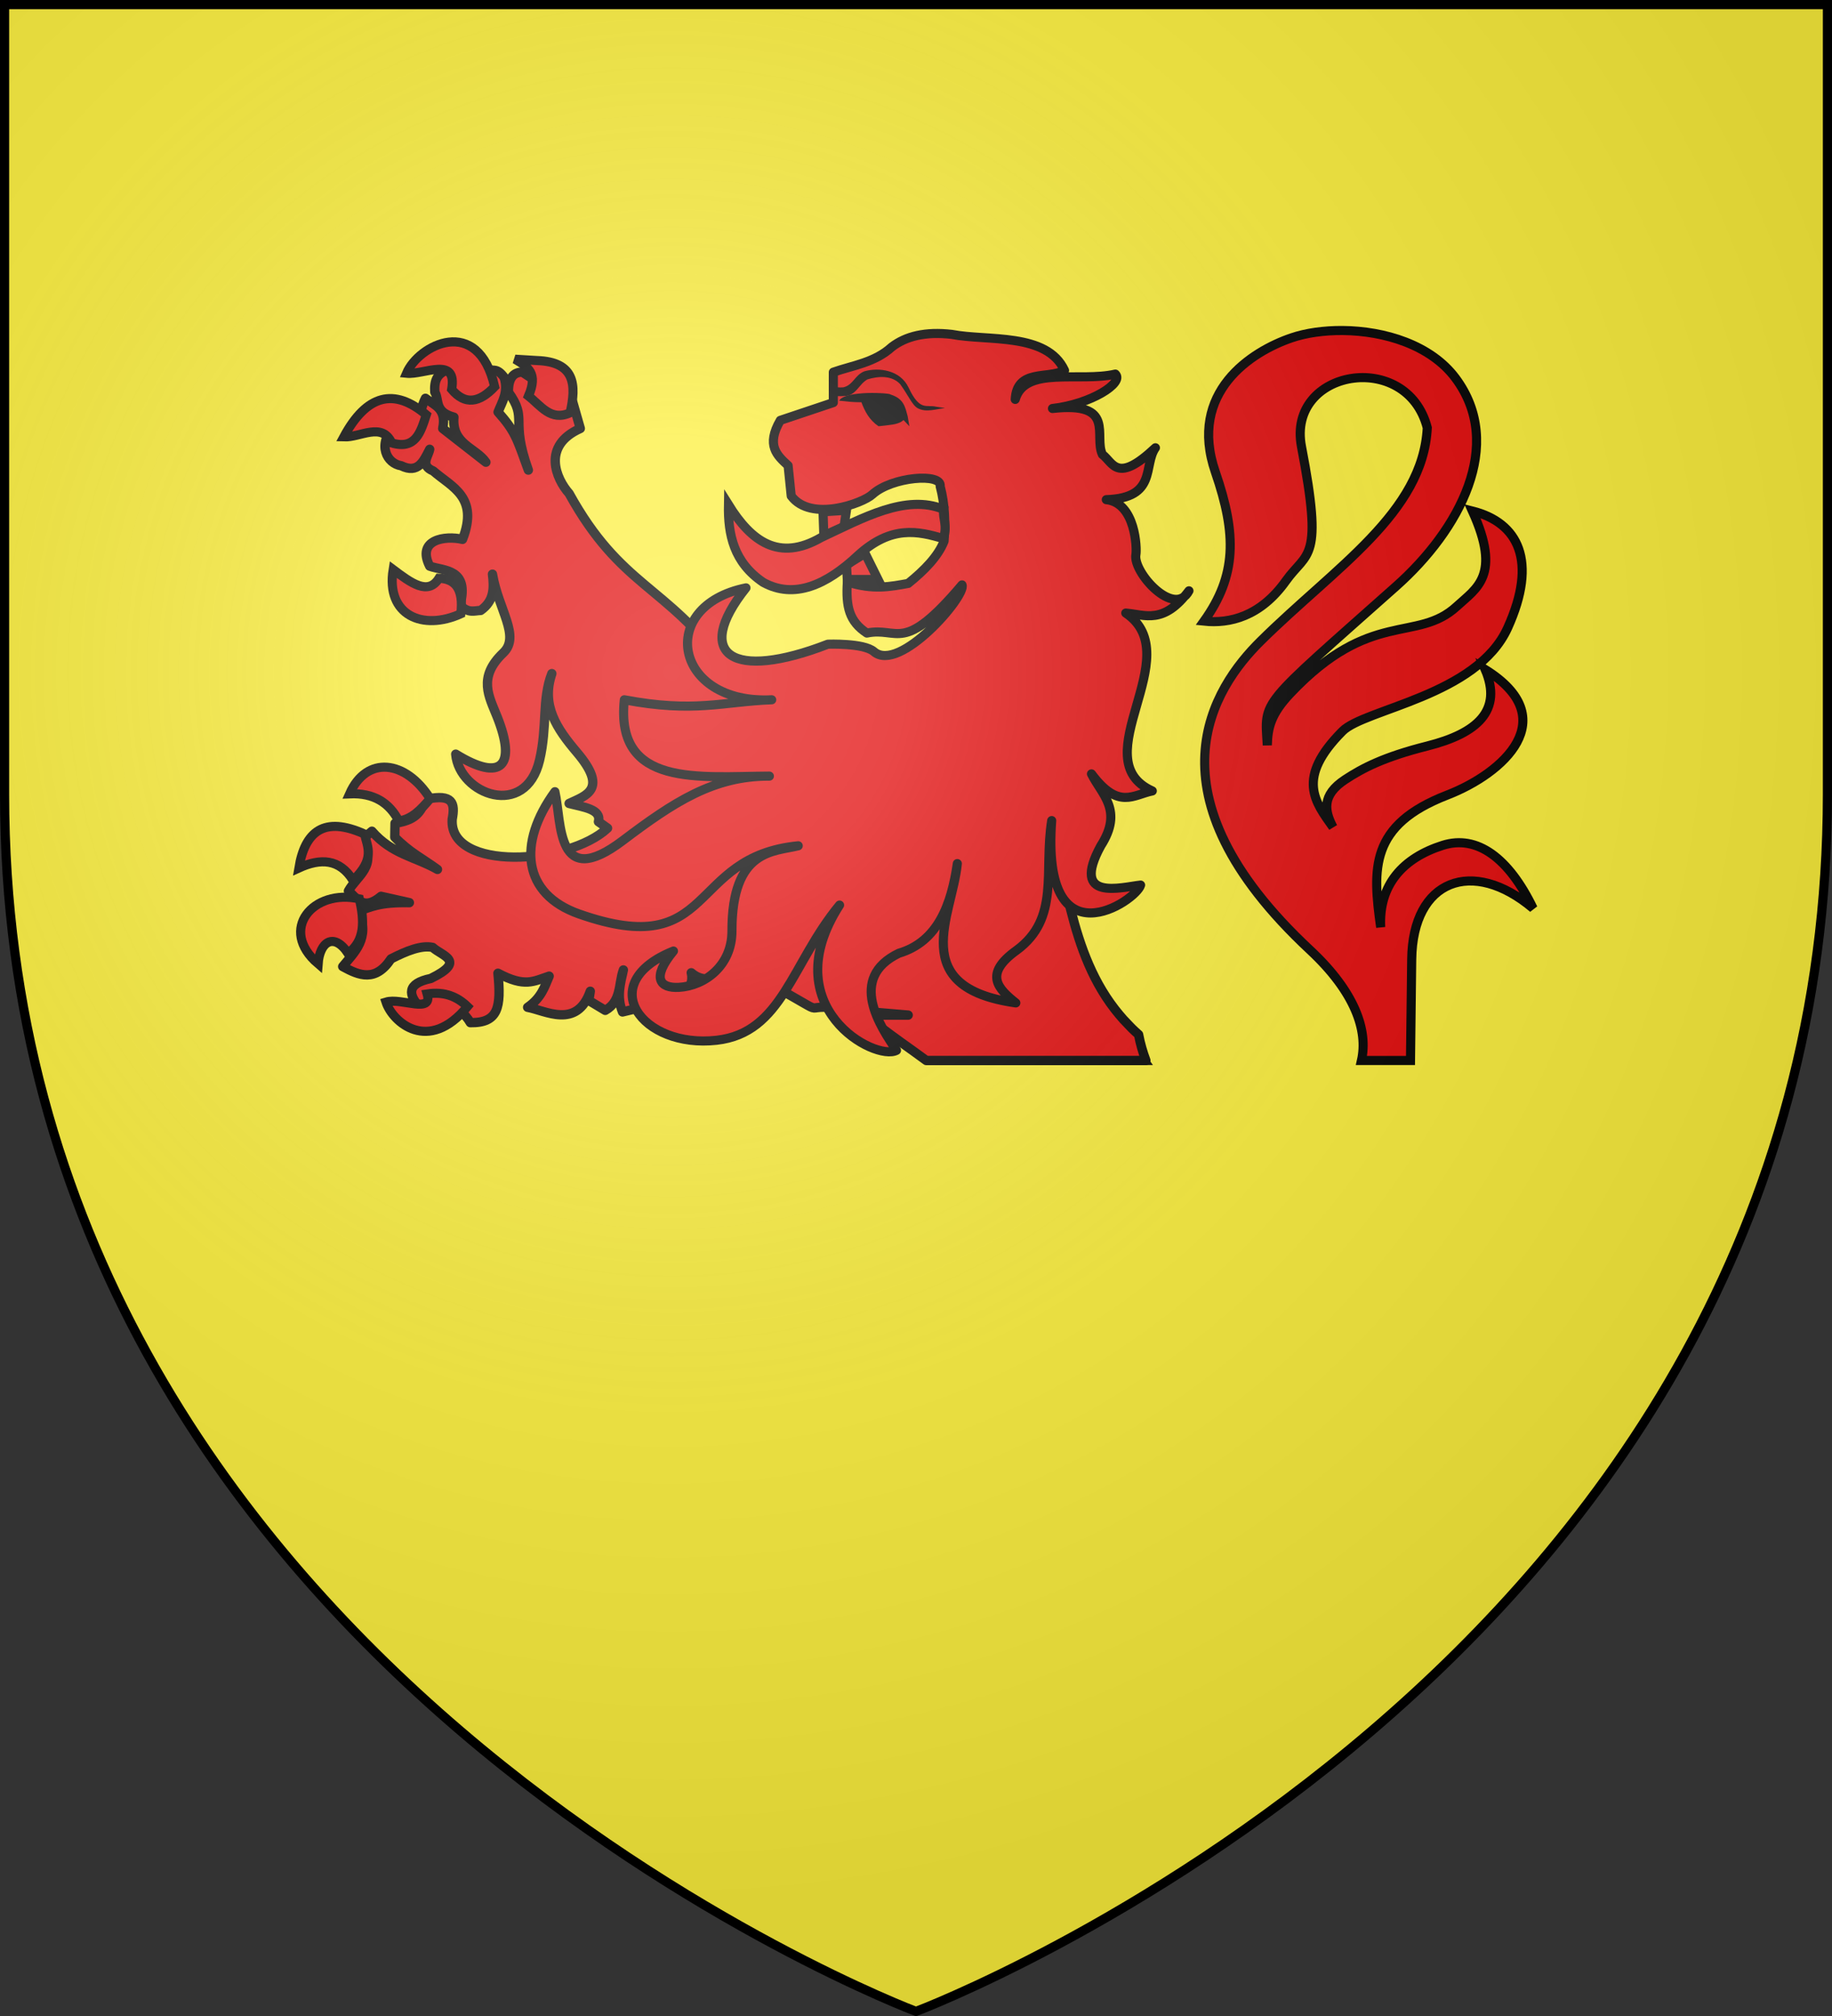
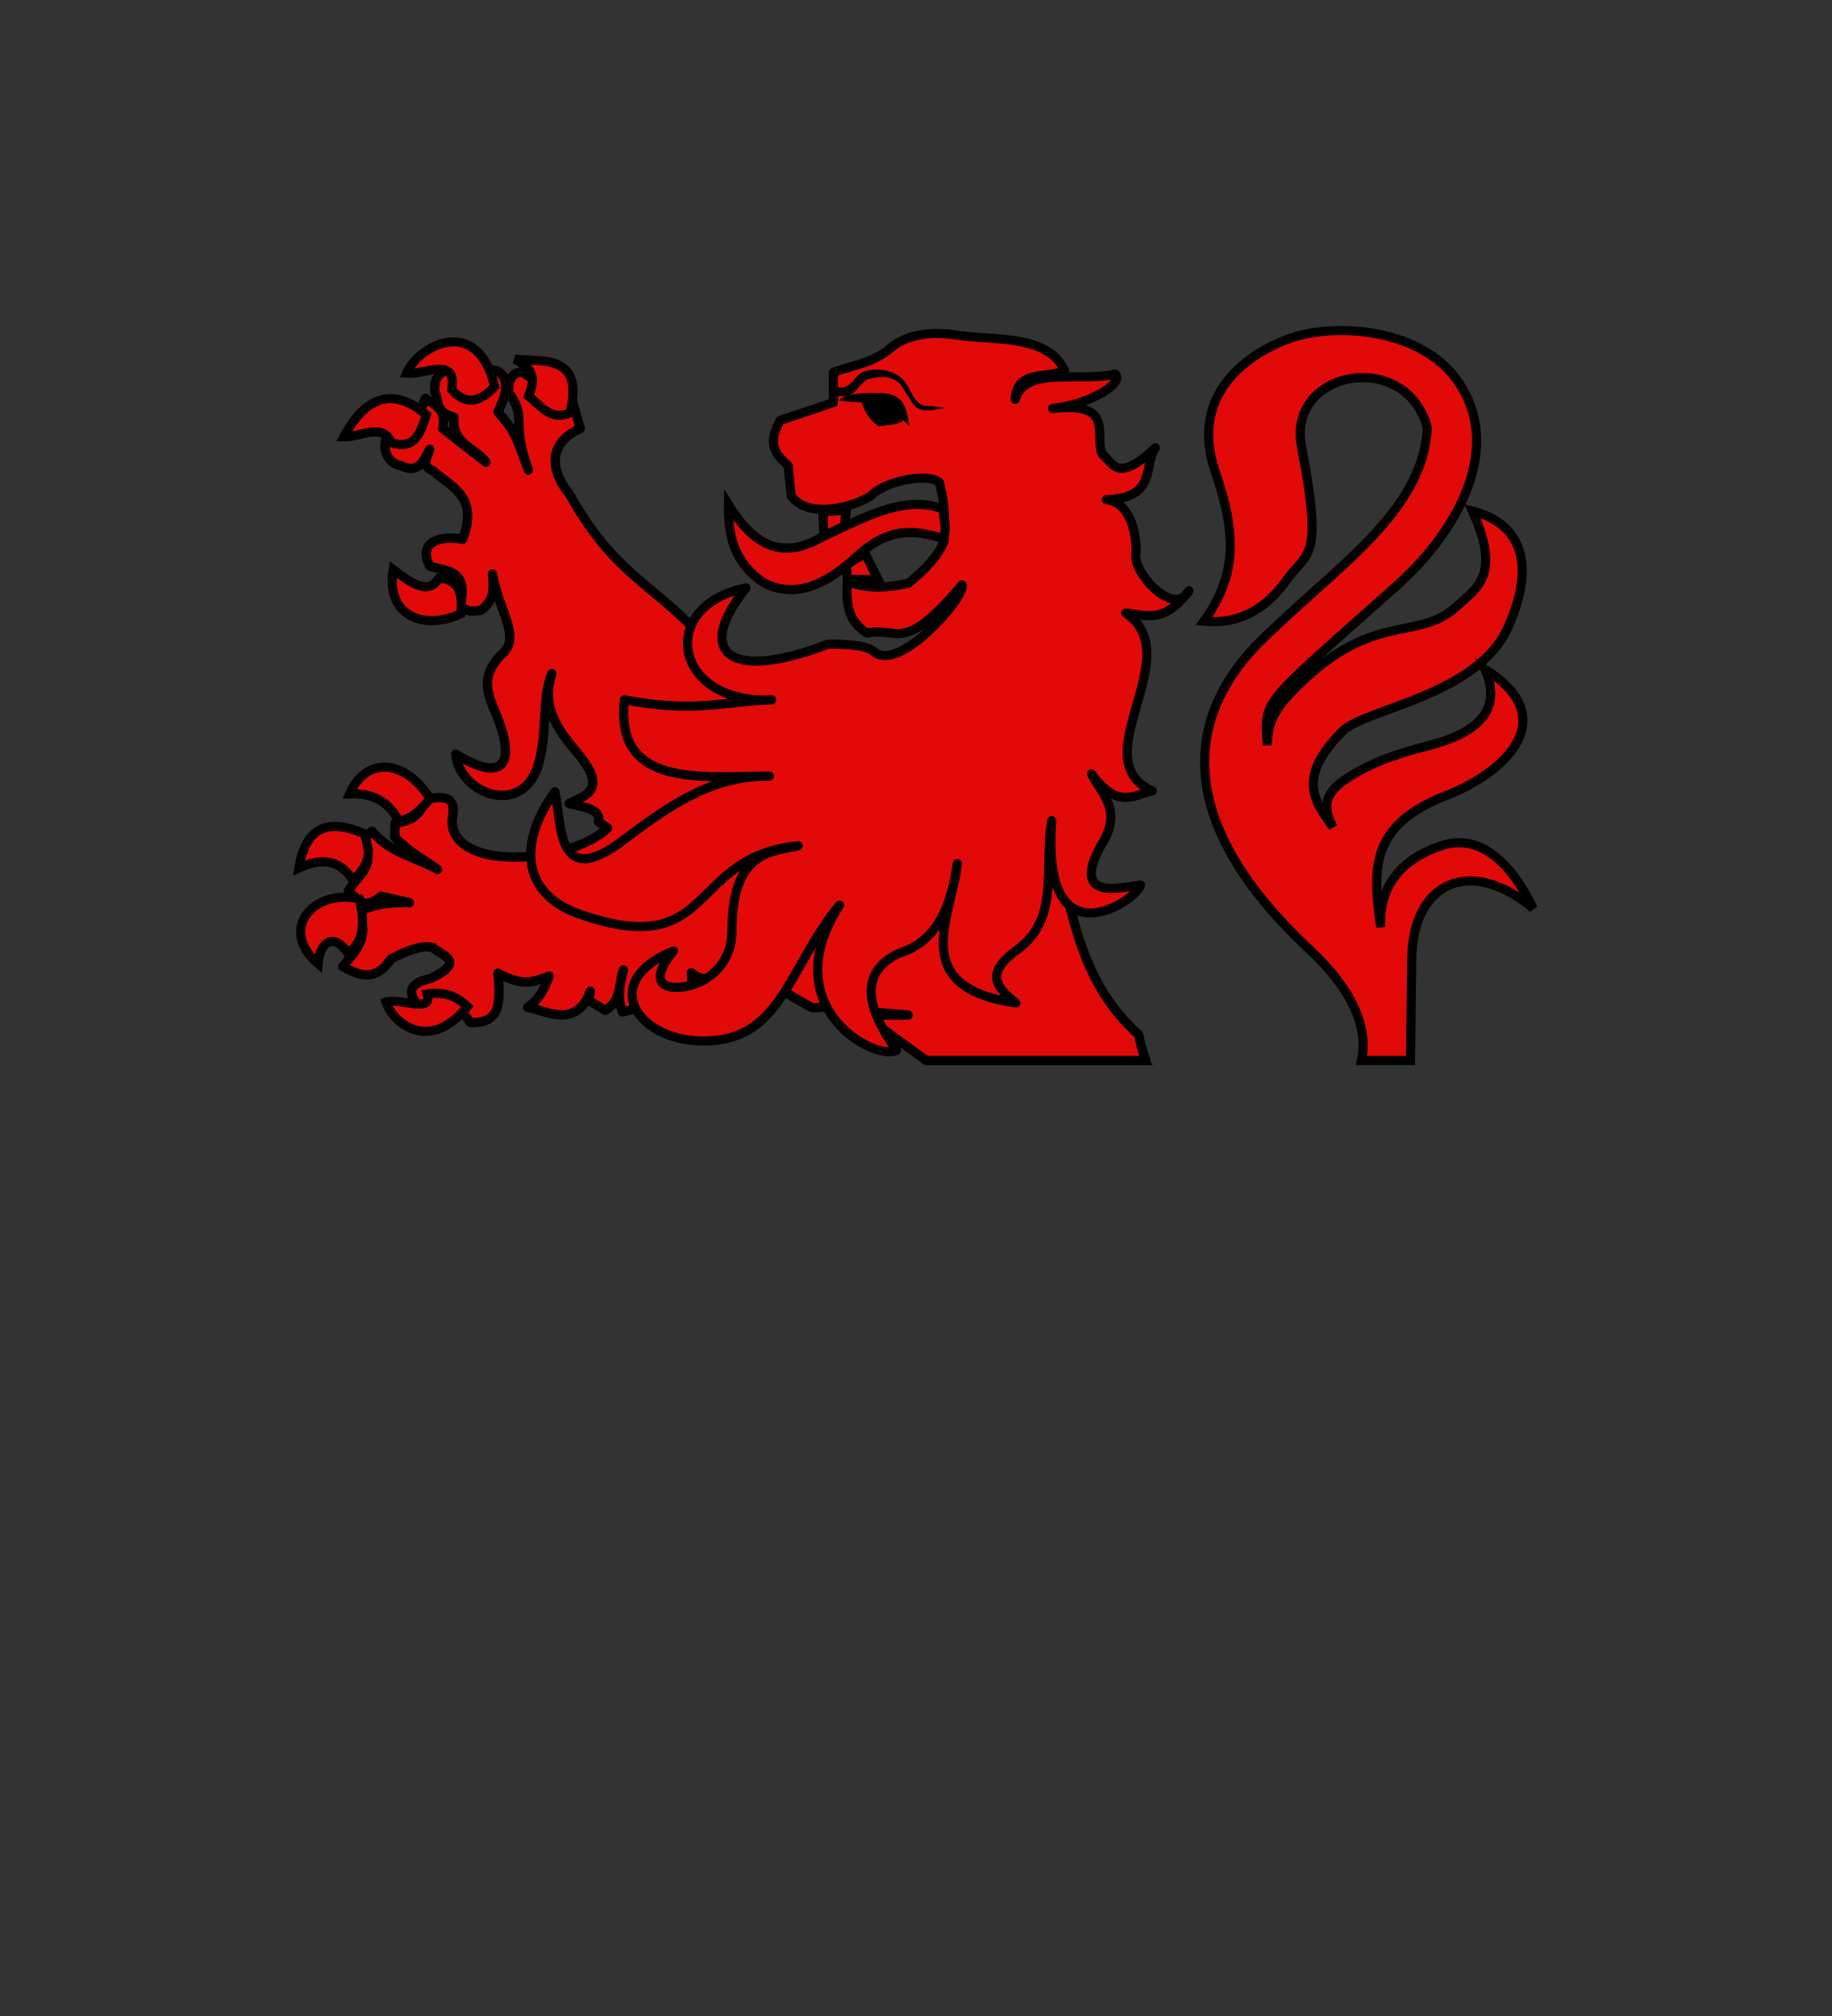
<svg xmlns="http://www.w3.org/2000/svg" xmlns:ns1="http://sodipodi.sourceforge.net/DTD/sodipodi-0.dtd" xmlns:ns2="http://www.inkscape.org/namespaces/inkscape" xmlns:xlink="http://www.w3.org/1999/xlink" width="600" height="660" viewBox="0 0 600 660" id="svg2" ns1:version="0.32" ns2:version="0.46" ns1:docname="Blason_Martincourt-A_54.svg" ns2:output_extension="org.inkscape.output.svg.inkscape" version="1.0">
  <rect x="0" y="0" width="600" height="660" fill="#333333" stroke="none" />
  <ns1:namedview ns2:window-height="977" ns2:window-width="1280" ns2:pageshadow="2" ns2:pageopacity="0.0" guidetolerance="10.0" gridtolerance="10.0" objecttolerance="10.0" borderopacity="1.0" bordercolor="#666666" pagecolor="#ffffff" id="base" showgrid="false" ns2:zoom="1.1621212" ns2:cx="300" ns2:cy="330" ns2:window-x="-4" ns2:window-y="-4" ns2:current-layer="layer3" ns2:object-nodes="true" ns2:window-maximized="1" />
  <defs id="defs4">
    <radialGradient id="Gradient1" gradientUnits="userSpaceOnUse" cx="-80" cy="-80" r="405">
      <stop style="stop-color:#fff;stop-opacity:0.31" offset="0" id="stop7" />
      <stop style="stop-color:#fff;stop-opacity:0.25" offset="0.19" id="stop9" />
      <stop style="stop-color:#6b6b6b;stop-opacity:0.125" offset="0.6" id="stop11" />
      <stop style="stop-color:#000;stop-opacity:0.125" offset="1" id="stop13" />
    </radialGradient>
    <clipPath id="shield_cut">
-       <path id="shield" d="M -298.5,-298.5 L 298.5,-298.5 L 298.5,-40 C 298.5,246.31 0,358.5 0,358.5 C 0,358.5 -298.5,246.31 -298.5,-40 L -298.5,-298.5 z" />
-     </clipPath>
+       </clipPath>
    <g id="s-4">
      <g id="c-6">
        <path transform="matrix(0.951,0.309,-0.309,0.951,0,-1)" d="M 0,0 L 0,1 L 0.5,1 L 0,0 z" id="t-0" />
        <use height="540" width="810" y="0" x="0" id="use2144-7" transform="scale(-1,1)" xlink:href="#t-0" />
      </g>
      <g id="a-1">
        <use height="540" width="810" y="0" x="0" id="use2147-7" transform="matrix(0.309,0.951,-0.951,0.309,0,0)" xlink:href="#c-6" />
        <use height="540" width="810" y="0" x="0" id="use2149-7" transform="matrix(-0.809,0.588,-0.588,-0.809,0,0)" xlink:href="#c-6" />
      </g>
      <use height="540" width="810" y="0" x="0" id="use2151-7" transform="scale(-1,1)" xlink:href="#a-1" />
    </g>
    <g id="f">
      <rect id="rect1964" style="fill:#28166f" y="-30" x="-50" height="60" width="100" />
      <g id="g1966" style="fill:#ffffff" transform="translate(0,-20)">
        <path id="path1968" d="M -1.212,27.818 C -1.212,22.175 -2.091,20.471 -4.542,13.98 C -5.709,10.888 -5.024,7.103 -2.858,3.601 C -2.082,2.346 -1.114,1.214 0,0 C 1.114,1.214 2.082,2.346 2.858,3.601 C 5.024,7.103 5.709,10.888 4.542,13.98 C 2.091,20.471 1.212,22.175 1.212,27.818 L -1.212,27.818 z" />
        <path id="rwi" d="M 2.922,27.672 C 2.922,21.721 5.239,17.829 8.501,16.66 C 9.949,16.141 11.808,16.387 13.519,18.107 C 15.638,20.236 16.255,26.1 10.036,27.228 C 10.694,26.272 10.655,24.147 9.322,23.441 C 8.331,22.916 7.209,23.188 6.646,23.564 C 5.822,24.116 4.917,25.67 4.967,27.672 L 2.922,27.672 z" />
        <path id="path1971" d="M 1.777,30.183 C 1.79,32.191 2.795,33.518 4.516,34.257 C 4.295,34.955 3.257,36.378 1.831,36.281 C 1.55,37.787 1.282,38.632 0,40 C -1.282,38.632 -1.55,37.787 -1.831,36.281 C -3.257,36.378 -4.295,34.955 -4.516,34.257 C -2.795,33.518 -1.79,32.191 -1.777,30.183 L 1.777,30.183 z" />
        <use xlink:href="#rwi" height="400" width="800" y="0" x="0" id="use1973" transform="scale(-1,1)" />
        <rect id="rect1975" y="27.331" x="-7.923" height="3.218" width="15.846" />
      </g>
    </g>
    <g id="s">
      <g id="c">
        <path transform="matrix(0.951,0.309,-0.309,0.951,0,-1)" d="M 0,0 L 0,1 L 0.5,1 L 0,0 z" id="t" />
        <use height="540" width="810" y="0" x="0" id="use2144" transform="scale(-1,1)" xlink:href="#t" />
      </g>
      <g id="a">
        <use height="540" width="810" y="0" x="0" id="use2147" transform="matrix(0.309,0.951,-0.951,0.309,0,0)" xlink:href="#c" />
        <use height="540" width="810" y="0" x="0" id="use2149" transform="matrix(-0.809,0.588,-0.588,-0.809,0,0)" xlink:href="#c" />
      </g>
      <use height="540" width="810" y="0" x="0" id="use2151" transform="scale(-1,1)" xlink:href="#a" />
    </g>
  </defs>
  <g id="layer4" ns2:label="Fond écu" ns2:groupmode="layer" transform="translate(300,300)">
    <use xlink:href="#shield" id="use18" style="fill:#fcef3c" x="0" y="0" width="600" height="660" />
  </g>
  <g id="layer3" ns2:label="Meubles" ns2:groupmode="layer" transform="translate(300,300)">
    <g id="g5672" transform="matrix(1.275,0,0,1.275,-66.115,532.285)">
      <path id="path9815" d="M 461.5,-267.906 C 456.652,-267.951 452.048,-267.29 448.344,-266.031 C 438.031,-262.526 421.66,-252.1 428.75,-231.562 C 434.323,-215.419 434.167,-204.932 425.844,-193.281 C 432.423,-192.584 440.324,-194.436 446.875,-203.625 C 452.407,-211.385 456.574,-208.436 450.875,-238.094 C 447.062,-257.939 477.917,-263.251 483.188,-242.938 C 482.073,-221.097 459.627,-207.202 440.344,-188.125 C 428.341,-176.251 410.011,-149.011 453.062,-108.844 C 464.685,-98 468.014,-88.138 466.281,-80.469 L 478.875,-80.469 L 479.188,-106.438 C 479.424,-126.921 494.824,-132.669 510.375,-119.531 C 504.123,-132.474 495.965,-138.517 487.156,-135.719 C 476.971,-132.483 470.656,-125.588 471.219,-114.688 C 469.118,-129.763 468.388,-140.912 488.312,-148.625 C 502.804,-154.235 518.265,-168.303 498.062,-180.875 C 502.562,-170.332 496.063,-164.467 483.188,-161.219 C 471.99,-158.394 466.59,-155.546 462.125,-152.625 C 455.922,-148.566 456.845,-144.471 458.969,-140.375 C 454.375,-146.873 449.351,-152.927 461.406,-165.031 C 467.108,-170.755 495.941,-174.092 503.844,-191.562 C 511.626,-208.767 506.565,-218.574 494.781,-221.562 C 502.295,-205.003 495.826,-201.745 490.781,-197.094 C 480.465,-187.581 468.709,-196.621 447.969,-174.688 C 443.085,-169.523 442.186,-165.978 442.094,-161.406 C 441.387,-173.301 439.814,-170.794 475.188,-202.25 C 491.501,-216.757 503.199,-238.591 490.438,-255.688 C 484.058,-264.233 472.166,-267.808 461.5,-267.906 z M 408.031,-84.031 L 405,-80.469 L 410.406,-80.469 C 409.584,-81.588 408.781,-82.783 408.031,-84.031 z" style="fill:#e20909;fill-opacity:1;stroke:#000000;stroke-width:2.339;stroke-miterlimit:4;stroke-dasharray:none;stroke-opacity:1" transform="translate(-300,-300)" />
      <path id="path9746" transform="translate(-300,-300)" d="M 232.5,-258.094 C 228.555,-257.179 228.093,-254.766 228.25,-252.094 C 229.451,-250.169 228.007,-247.017 233.156,-245.656 C 232.548,-238.673 238.761,-237.855 241.375,-234.094 L 230.281,-242.75 C 231.343,-247.889 228.144,-248.724 225.844,-250.5 C 224.027,-247.087 224.524,-240.868 217.812,-243.438 C 213.34,-238.501 215.964,-233.752 219.594,-233.188 C 224.023,-231.027 225.381,-234.396 226.938,-237.406 C 226.541,-235.454 224.421,-233.25 227.844,-231.844 C 232.608,-227.671 239.6,-225.197 235.375,-214.281 C 230.91,-215.323 223.474,-214.24 226.938,-207.406 C 230.423,-206.135 237.275,-206.885 234.719,-197.375 C 236.93,-195.201 238.375,-195.985 240.031,-196.031 C 243.611,-198.553 243.463,-201.938 243.062,-205.344 C 244.567,-196.267 250.326,-189.416 245.844,-185.156 C 239.182,-178.826 242.204,-173.913 244.281,-168.688 C 249.226,-156.248 245.535,-151.795 233.625,-159.125 C 234.554,-148.751 251.567,-142.383 255.156,-157.562 C 257.198,-166.195 255.735,-173.28 258.312,-179.812 C 255.523,-171.62 259.611,-165.659 264.75,-159.594 C 272.823,-150.066 267.155,-148.539 262.75,-146.469 C 266.448,-145.501 271.098,-145.007 270.281,-141.781 L 272.625,-140.125 C 262.548,-130.691 231.85,-128.971 232.719,-142.406 C 233.523,-146.652 232.815,-148.916 226.219,-147.594 C 224.616,-145.194 224.474,-142.327 218.031,-141.375 L 217.969,-137.812 C 221.697,-133.954 225.282,-132.217 228.938,-129.531 C 223.309,-132.749 217.166,-133.439 212.094,-139.344 L 209.438,-137.094 C 213.753,-130.43 208.213,-127.919 206.062,-124 C 208.271,-122.184 209.823,-118.775 214.438,-122.625 L 221.719,-121 C 214.204,-121.168 211.793,-119.898 208.688,-118.812 C 211.65,-111.799 207.707,-108.409 204.594,-104.594 C 208.831,-102.251 213.021,-100.563 217,-106.562 C 221.015,-108.621 224.852,-110.146 227.719,-109.5 C 230.048,-107.317 236.502,-106.055 227.219,-101.531 C 220.922,-100.2 221.412,-97.36 224.5,-93.969 C 229.808,-95.089 234.594,-95.02 237.375,-90.188 C 244.563,-90.076 245.335,-94.094 244.469,-102.875 C 251.405,-99.193 253.596,-100.798 257.625,-102.125 C 256.438,-99.345 255.605,-96.538 252.094,-94.125 C 256.58,-93.33 264.725,-88.432 268.188,-98.25 L 267.812,-95.875 L 272.031,-93.344 C 276.229,-95.669 275.402,-100.157 276.688,-103.719 C 275.911,-100.237 274.912,-96.787 276.469,-92.938 L 291.781,-96.594 C 294.035,-99.114 294.611,-101.112 294.125,-103 C 296.174,-101.225 299.158,-100.426 303.625,-103.375 L 313.5,-100.562 C 333.799,-89.529 317.597,-96.471 337.625,-93.156 L 349.844,-92.125 L 340.906,-92.125 L 341.688,-89.875 C 345.911,-86.521 350.256,-83.608 354.5,-80.469 L 410.906,-80.469 C 410.127,-82.547 409.474,-84.766 409.031,-87.125 C 408.449,-87.638 407.886,-88.159 407.344,-88.688 C 407.037,-88.985 406.764,-89.292 406.469,-89.594 C 406.074,-90 405.687,-90.398 405.312,-90.812 C 405.263,-90.867 405.206,-90.914 405.156,-90.969 C 404.835,-91.325 404.526,-91.7 404.219,-92.062 C 404.2,-92.085 404.175,-92.103 404.156,-92.125 C 390.593,-108.189 390.822,-129.784 384.125,-148.594 L 302.656,-181.938 C 287.531,-202.685 276.04,-201.984 262.75,-226.062 C 259.424,-229.796 255.645,-238.317 265.625,-242.75 L 263.406,-250.5 C 260.216,-251.649 257.034,-248.897 253.844,-255.188 L 250.75,-257.219 C 248.425,-257.222 247.11,-255.647 247.156,-252.094 C 252.277,-244.934 247.505,-245.368 252.281,-232.062 C 249.348,-240.143 248.921,-242.002 244.5,-246.969 C 245.553,-249.667 247.247,-252.058 246.062,-255.875 C 244.178,-258.446 243.199,-257.419 241.844,-257.875 C 237.12,-252.715 234.936,-255.819 232.5,-258.094 z" style="fill:#e20909;fill-opacity:1;stroke:#000000;stroke-width:2.4;stroke-linecap:round;stroke-linejoin:round;stroke-miterlimit:4;stroke-dasharray:none;stroke-opacity:1" />
      <path ns1:nodetypes="cccc" id="path9752" d="M -81.008,-441.984 C -83.424,-446.649 -87.435,-449.228 -93.634,-448.944 C -89.279,-458.79 -79.253,-457.687 -72.945,-447.702 C -75.267,-444.936 -77.68,-442.383 -81.008,-441.984 L -81.008,-441.984 z" style="fill:#e20909;fill-opacity:1;stroke:#000000;stroke-width:2.339;stroke-miterlimit:4;stroke-dasharray:none;stroke-opacity:1" />
      <path ns1:nodetypes="cccc" id="path9754" d="M -106.665,-429.906 C -105.123,-439.239 -100.249,-443.322 -89.792,-438.612 C -89.049,-435.223 -87.024,-432.259 -92.745,-426.722 C -96.237,-432.312 -101.116,-432.431 -106.665,-429.906 z" style="fill:#e20909;fill-opacity:1;stroke:#000000;stroke-width:2.339;stroke-miterlimit:4;stroke-dasharray:none;stroke-opacity:1" />
      <path ns1:nodetypes="cccc" id="path9756" d="M -91.134,-421.962 C -89.823,-416.387 -89.617,-411.259 -94.032,-407.994 C -97.725,-413.498 -101.32,-410.888 -101.725,-405.303 C -111.998,-414.083 -102.992,-424.658 -91.134,-421.962 z" style="fill:#e20909;fill-opacity:1;stroke:#000000;stroke-width:2.339;stroke-miterlimit:4;stroke-dasharray:none;stroke-opacity:1" />
      <path ns1:nodetypes="cccc" id="path9758" d="M -73.713,-397.558 C -69.177,-398.253 -65.947,-396.811 -63.359,-394.317 C -73.412,-382.109 -82.606,-390.319 -84.286,-395.468 C -80.406,-396.674 -72.212,-392.368 -73.713,-397.558 z" style="fill:#e20909;fill-opacity:1;stroke:#000000;stroke-width:2.339;stroke-miterlimit:4;stroke-dasharray:none;stroke-opacity:1" />
      <path ns1:nodetypes="cccc" id="path9777" d="M -65.067,-495.175 C -74.85,-490.736 -84.352,-494.763 -82.449,-506.528 C -77.799,-503.049 -73.469,-499.816 -70.68,-504.292 C -66.653,-504.12 -64.276,-501.754 -65.067,-495.175 L -65.067,-495.175 z" style="fill:#e20909;fill-opacity:1;stroke:#000000;stroke-width:2.339;stroke-miterlimit:4;stroke-dasharray:none;stroke-opacity:1" />
      <path ns1:nodetypes="cccc" id="path9779" d="M -82.811,-539.038 C -85.315,-544.494 -90.907,-540.416 -95.123,-540.586 C -89.274,-551.461 -82.202,-553.277 -73.939,-546.263 C -75.378,-541.836 -76.673,-537.217 -82.811,-539.038 L -82.811,-539.038 z" style="fill:#e20909;fill-opacity:1;stroke:#000000;stroke-width:2.339;stroke-miterlimit:4;stroke-dasharray:none;stroke-opacity:1" />
      <path ns1:nodetypes="cccc" id="path9781" d="M -79.009,-556.928 C -74.476,-556.46 -65.907,-561.472 -67.42,-552.799 C -63.992,-548.703 -60.287,-549.331 -56.375,-553.487 C -60.666,-572.151 -75.958,-564.158 -79.009,-556.928 z" style="fill:#e20909;fill-opacity:1;stroke:#000000;stroke-width:2.339;stroke-miterlimit:4;stroke-dasharray:none;stroke-opacity:1" />
      <path ns1:nodetypes="ccccc" id="path9783" d="M -47.684,-551.079 C -45.171,-557.006 -47.754,-558.483 -51.125,-560.54 L -45.511,-560.196 C -35.695,-559.868 -35.346,-553.918 -37.001,-546.779 C -41.973,-544.528 -44.52,-548.609 -47.684,-551.079 z" style="fill:#e20909;fill-opacity:1;stroke:#000000;stroke-width:2.339;stroke-miterlimit:4;stroke-dasharray:none;stroke-opacity:1" />
      <path style="fill:#e20909;fill-opacity:1;stroke:#000000;stroke-width:2.339;stroke-miterlimit:4;stroke-dasharray:none;stroke-opacity:1" d="M 42.103,-503.981 L 38.778,-510.693 L 33.998,-507.732 L 34.206,-503.981 L 42.103,-503.981 L 42.103,-503.981 z" id="path9184" />
      <path id="path9186" d="M 27.971,-521.355 L 33.998,-521.75 L 33.374,-517.604 L 28.179,-515.234 L 27.971,-521.355 L 27.971,-521.355 z" style="fill:#e20909;fill-opacity:1;stroke:#000000;stroke-width:2.339;stroke-miterlimit:4;stroke-dasharray:none;stroke-opacity:1" />
      <path ns1:nodetypes="csccccccccccccccscccccccccccccscsscscscccccscccccc" id="path9188" d="M 58.065,-527.9 C 58.639,-531.401 45.628,-530.382 40.636,-525.807 C 38.13,-523.509 24.823,-518.669 19.802,-525.426 L 19.001,-533.229 C 16.155,-535.839 13.269,-538.419 16.998,-544.838 L 30.62,-549.405 L 30.62,-557.208 C 35.524,-558.944 41.214,-559.628 45.644,-563.678 C 49.267,-566.441 54.244,-567.702 61.069,-566.913 C 70.233,-565.13 85.468,-567.472 90.007,-557.667 C 85.675,-555.373 77.745,-558.112 77.345,-550.217 C 79.836,-558.894 93.849,-554.575 103.057,-556.716 C 105.386,-554.498 96.848,-549.003 86.911,-547.883 C 103.355,-549.722 97.438,-540.887 99.732,-536.083 C 102.576,-533.89 103.452,-528.493 113.354,-537.796 C 110.17,-533.311 113.898,-524.897 100.734,-524.475 C 108.315,-523.674 108.623,-511.843 108.346,-510.392 C 107.48,-505.851 118.239,-493.981 121.968,-501.067 C 115.426,-492.346 110.762,-494.92 105.742,-495.357 C 122.041,-484.342 94.463,-457.836 112.553,-449.683 C 107.702,-448.721 103.876,-444.748 96.928,-454.06 C 99.562,-448.726 105.18,-444.727 99.331,-435.6 C 91.45,-421.181 104.614,-424.967 109.548,-425.514 C 108.499,-421.529 83.955,-404.875 86.711,-442.071 C 84.621,-429.004 88.907,-417.002 77.696,-408.767 C 69.138,-402.649 72.952,-398.883 77.496,-395.255 C 49.24,-399.246 61.18,-417.693 62.472,-431.033 C 60.951,-420.628 57.551,-411.001 47.447,-408.005 C 34.24,-401.648 42.721,-389.099 46.846,-383.075 C 41.426,-380.19 15.333,-394.104 32.223,-420.376 C 19.82,-405.402 17.563,-387.57 0.637,-385.662 C -18.55,-383.5 -31.032,-400.304 -10.447,-408.576 C -16.164,-401.649 -13.956,-398.978 -9.044,-399.251 C -2.407,-399.621 4.594,-404.834 4.578,-413.715 C 4.538,-434.951 15.513,-434.046 21.605,-435.6 C -7.11,-432.806 0.659,-405.673 -34.686,-418.092 C -49.214,-423.196 -50.577,-436.217 -40.896,-449.493 C -39.087,-441.46 -40.677,-423.928 -23.468,-436.932 C -10.372,-446.829 -0.126,-453.552 14.193,-453.489 C -3.739,-453.411 -25.477,-450.48 -23.067,-473.091 C -5.021,-469.676 2.07,-472.598 14.794,-473.091 C -10.265,-471.785 -14.96,-497.131 8.183,-501.828 C -5.61,-484.496 4.75,-477.863 29.218,-487.364 C 29.218,-487.364 38.46,-487.71 41.037,-485.461 C 47.577,-479.753 64.94,-499.915 63.674,-502.589 C 48.359,-484.467 47.455,-491.918 39.234,-490.219 C 34.734,-493.182 33.805,-496.912 34.226,-503.35 C 40.851,-501.204 45.301,-502.158 49.851,-502.97 C 54.059,-506.37 57.517,-509.912 59.066,-513.817 C 59.408,-518.512 59.317,-523.206 58.065,-527.9 L 58.065,-527.9 z" style="fill:#e20909;fill-opacity:1;stroke:#000000;stroke-width:2.339;stroke-linecap:round;stroke-linejoin:round;stroke-miterlimit:4;stroke-dasharray:none;stroke-opacity:1" />
      <path style="fill:#e20909;fill-opacity:1;stroke:#000000;stroke-width:2.339;stroke-miterlimit:4;stroke-dasharray:none;stroke-opacity:1" d="M 3.68,-523.172 C 3.534,-515.465 5.062,-508.326 12.616,-503.232 C 20.536,-498.876 28.804,-502.52 36.932,-510.142 C 45.522,-517.981 52.388,-516.406 58.913,-514.462 C 59.987,-518.087 58.669,-519.56 58.961,-521.988 C 49.207,-525.988 38.281,-519.78 27.47,-514.741 C 16.646,-508.501 9.551,-513.73 3.68,-523.172 L 3.68,-523.172 z" id="path9132" ns1:nodetypes="ccccccc" />
-       <path id="path9190" style="fill:#000000;stroke:none;stroke-width:1.949;stroke-opacity:1" d="M 32.111,-549.888 C 33.607,-552.605 45.399,-551.878 45.311,-551.476 C 48.831,-550.39 49.095,-548.082 49.711,-545.909 L 50.151,-543.325 L 48.655,-544.914 C 47.423,-543.793 45.663,-543.76 44.079,-543.526 L 42.231,-543.325 C 39.855,-544.922 38.711,-547.154 37.831,-549.487 C 35.279,-549.487 33.871,-549.721 32.111,-549.888 L 32.111,-549.888 L 32.111,-549.888 z" />
+       <path id="path9190" style="fill:#000000;stroke:none;stroke-width:1.949;stroke-opacity:1" d="M 32.111,-549.888 C 33.607,-552.605 45.399,-551.878 45.311,-551.476 C 48.831,-550.39 49.095,-548.082 49.711,-545.909 L 50.151,-543.325 L 48.655,-544.914 C 47.423,-543.793 45.663,-543.76 44.079,-543.526 L 42.231,-543.325 C 39.855,-544.922 38.711,-547.154 37.831,-549.487 C 35.279,-549.487 33.871,-549.721 32.111,-549.888 L 32.111,-549.888 z" />
      <path style="fill:#000000;fill-opacity:1;stroke:none;display:inline" d="M 38.583,-557.429 C 36.128,-556.468 35.76,-553.935 33.199,-553.317 C 32.095,-553.193 31.095,-553.41 31.095,-553.41 L 30.665,-551.214 C 30.665,-551.214 31.934,-550.93 33.425,-551.097 C 36.443,-551.067 37.128,-554.11 39.374,-555.35 C 42.172,-556.215 45.644,-556.438 47.789,-554.135 C 49.938,-551.18 50.878,-548.692 52.352,-547.923 C 54.501,-546.802 56.997,-547.754 59.319,-547.998 L 57.019,-548.34 C 54.491,-548.953 52.862,-547.076 49.976,-553.206 C 47.785,-557.861 42.219,-558.473 38.583,-557.429 L 38.583,-557.429 z" id="path13198" ns1:nodetypes="cccccccsccsc" />
    </g>
  </g>
  <g id="layer2" ns2:label="Reflet final" ns2:groupmode="layer" transform="translate(300,300)" ns1:insensitive="true">
    <use xlink:href="#shield" id="use22" style="fill:url(#Gradient1)" x="0" y="0" width="600" height="660" />
  </g>
  <g id="layer1" ns2:label="Contour final" ns2:groupmode="layer" transform="translate(300,300)" ns1:insensitive="true">
    <use xlink:href="#shield" style="fill:none;stroke:#000000;stroke-width:3" id="use25" x="0" y="0" width="600" height="660" />
  </g>
</svg>